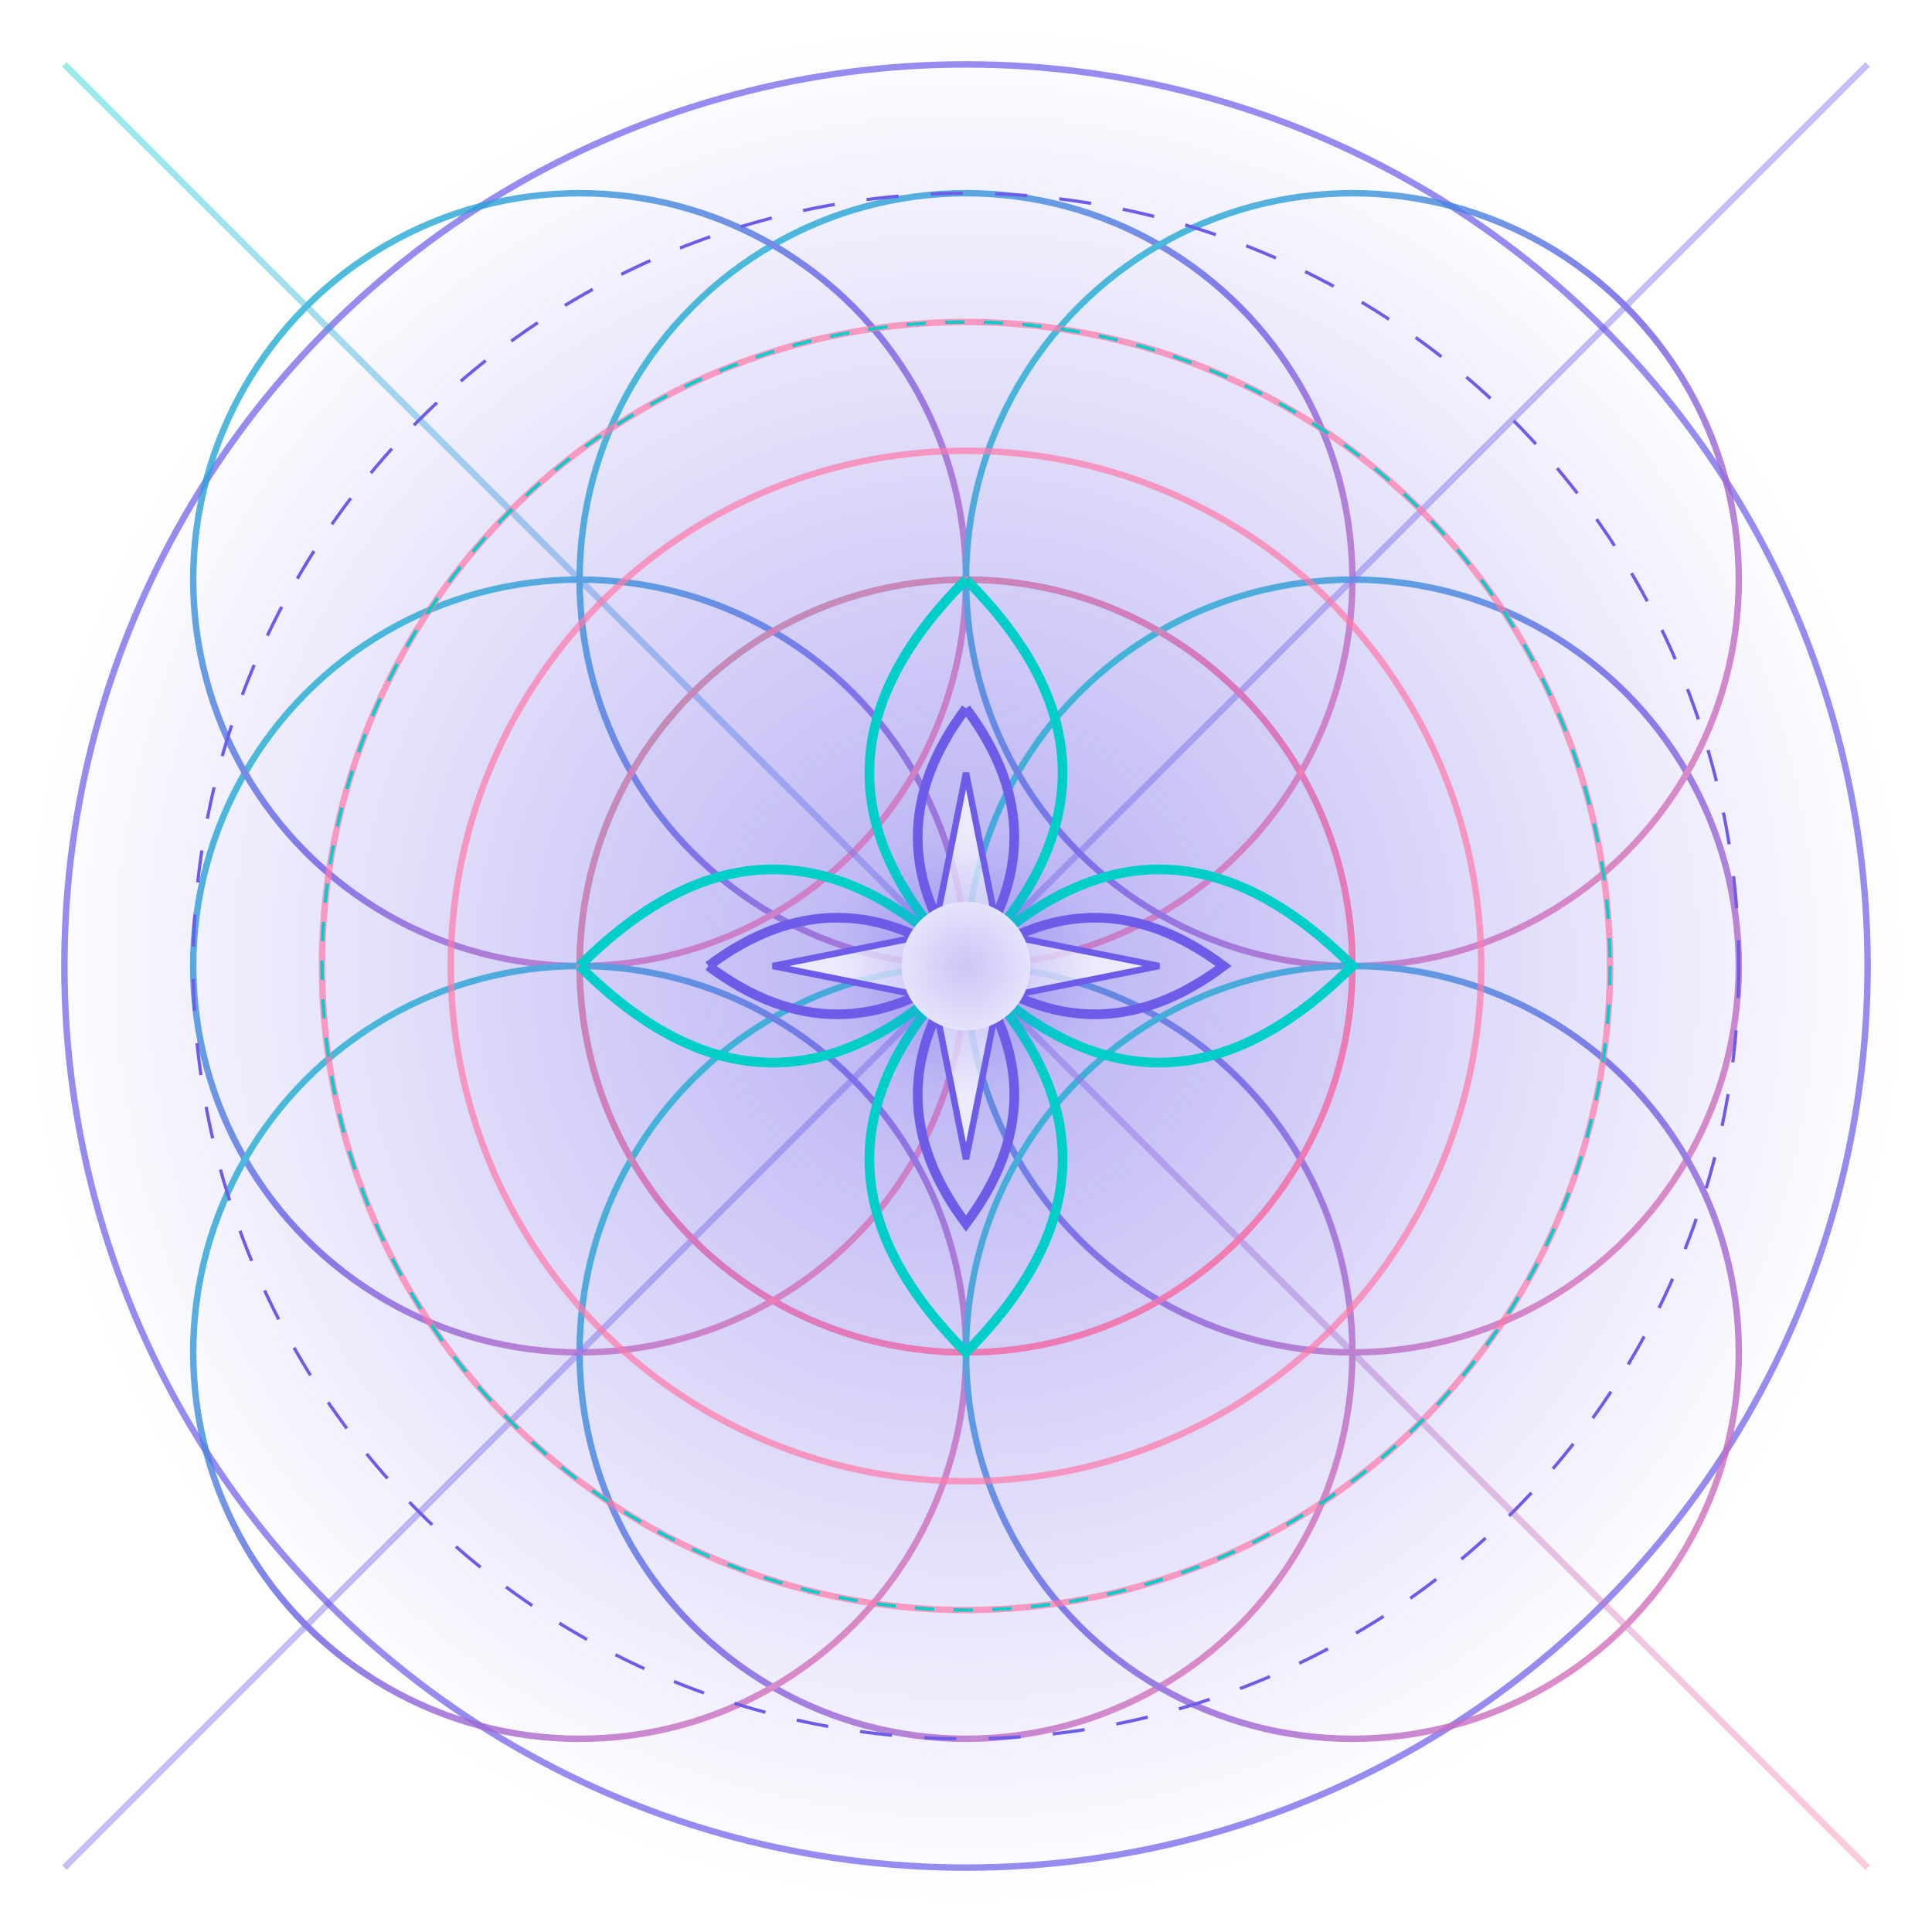
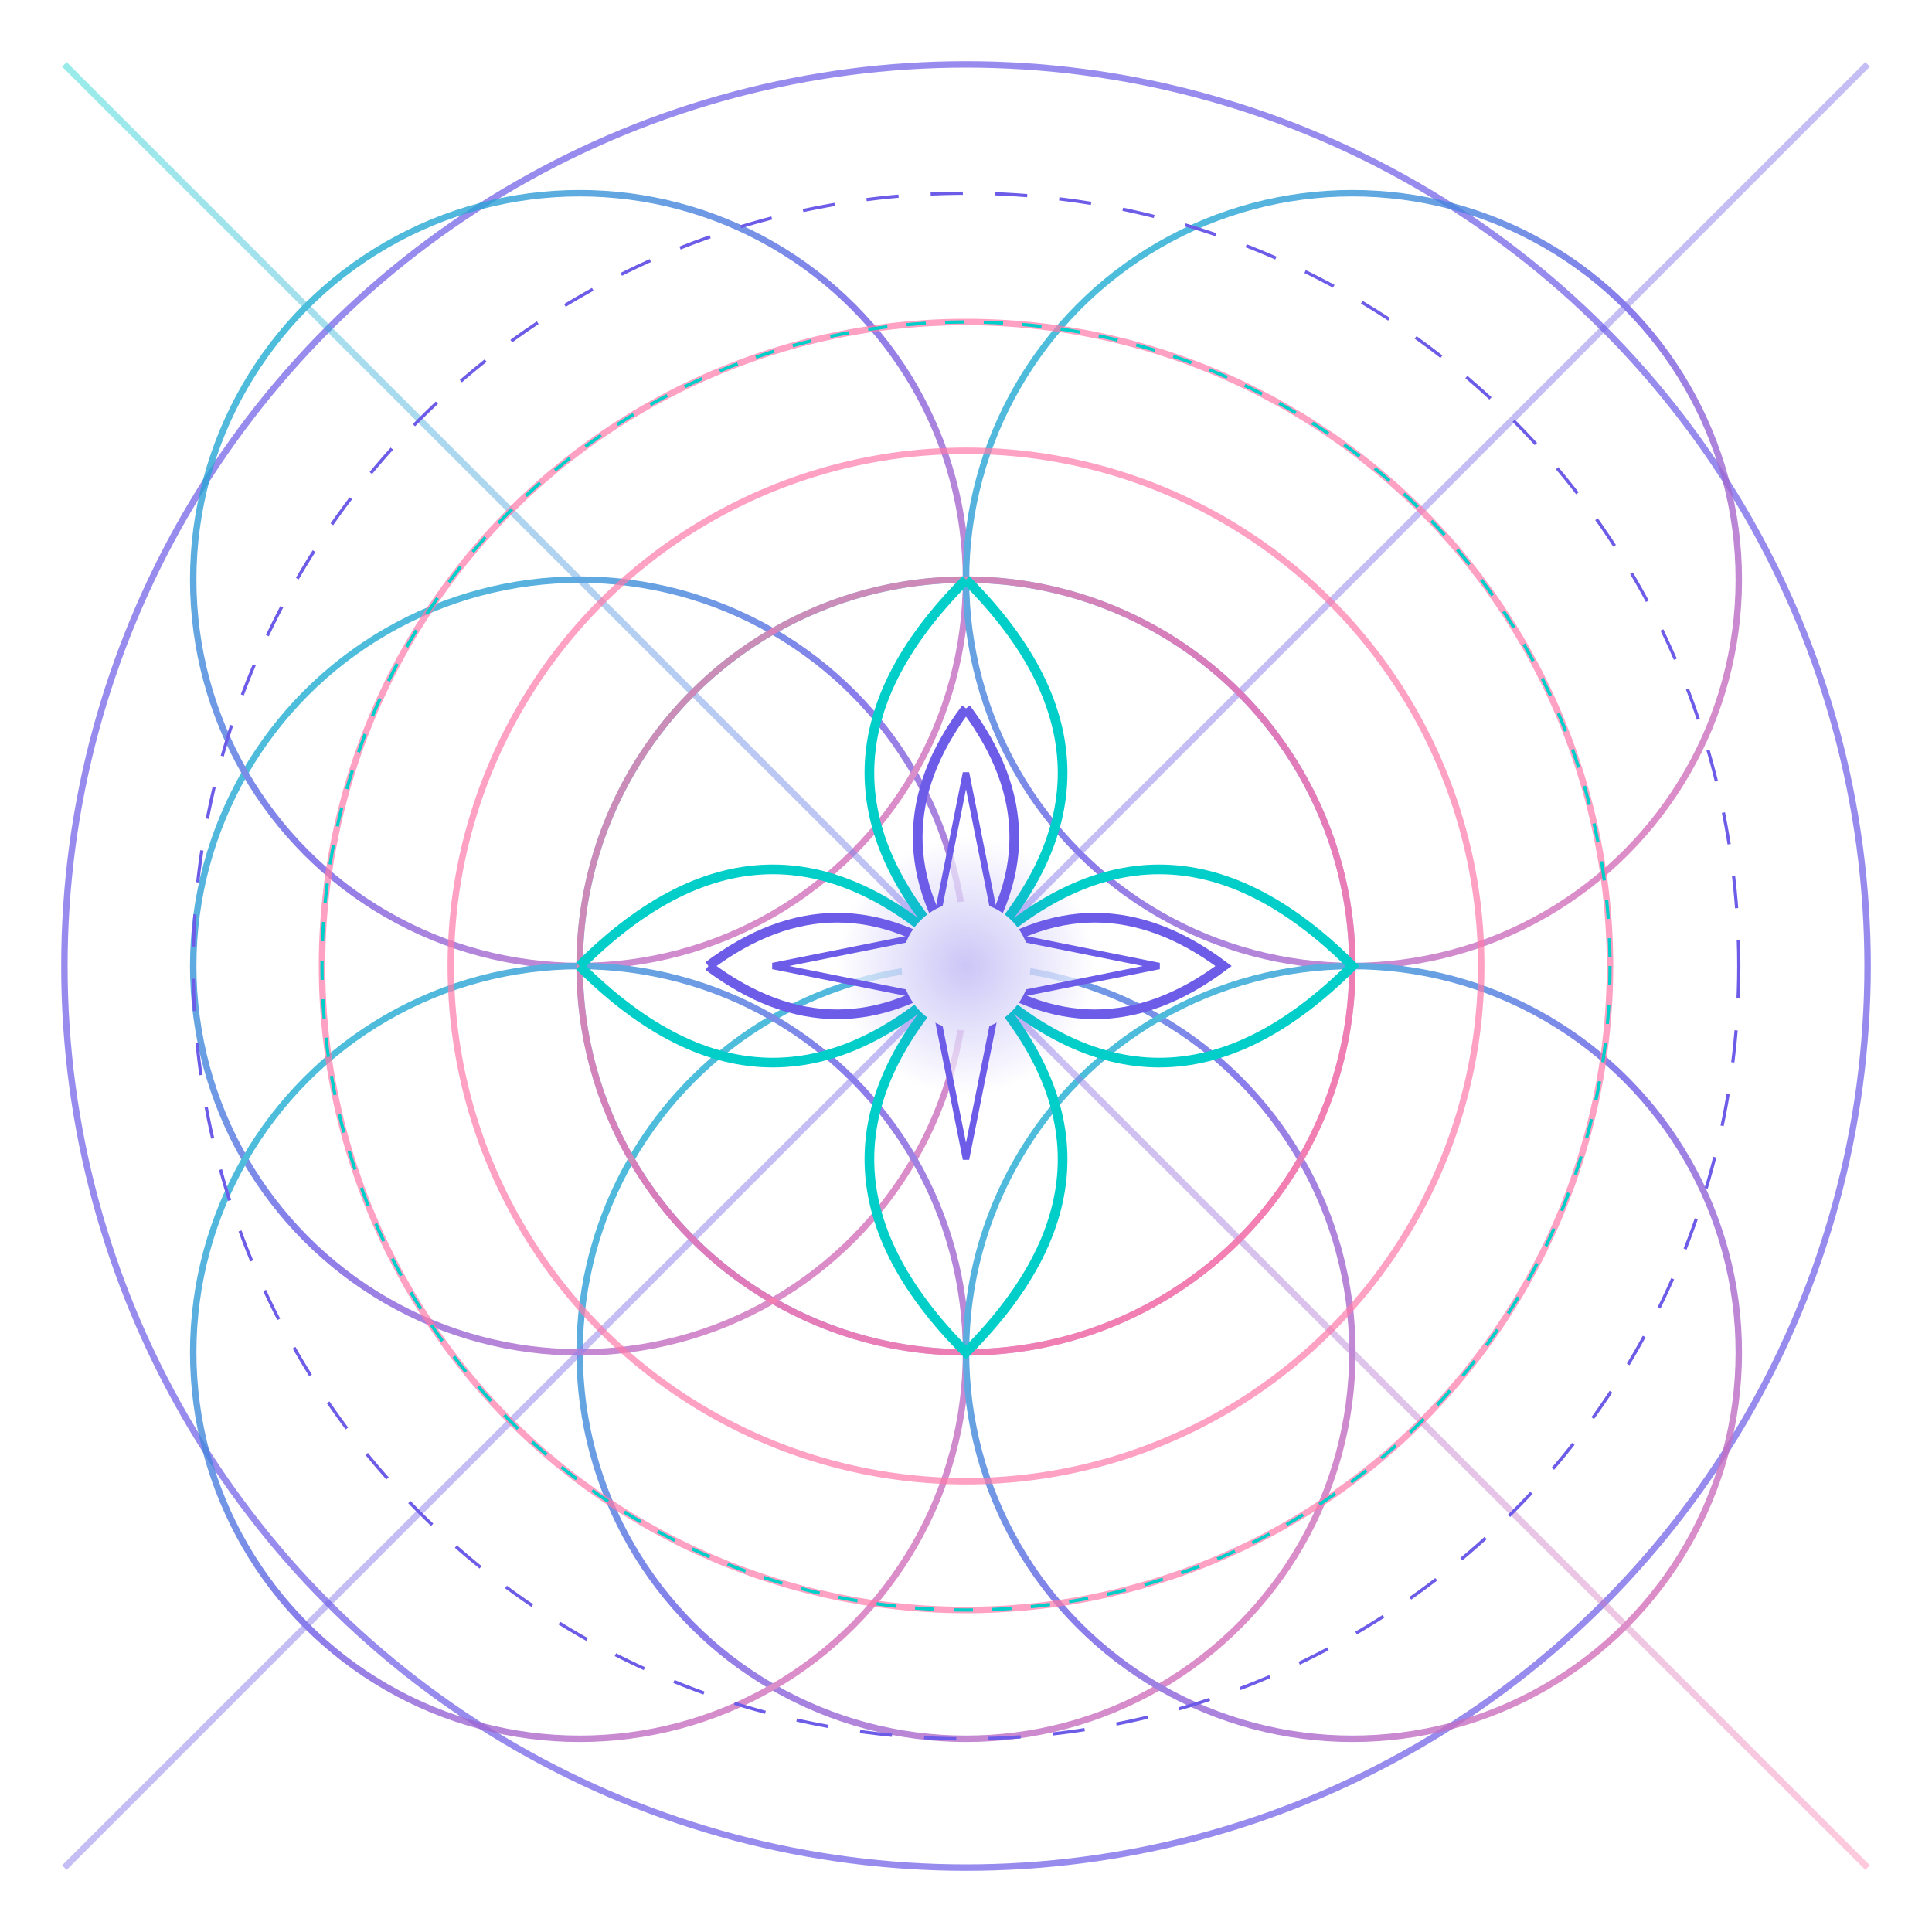
<svg xmlns="http://www.w3.org/2000/svg" width="300" height="300" viewBox="0 0 300 300">
  <defs>
    <radialGradient id="sigil-glow" cx="50%" cy="50%" r="50%" fx="50%" fy="50%">
      <stop offset="0%" stop-color="#6c5ce7" stop-opacity="0.5" />
      <stop offset="100%" stop-color="#6c5ce7" stop-opacity="0" />
    </radialGradient>
    <filter id="glow-filter" x="-50%" y="-50%" width="200%" height="200%">
      <feGaussianBlur stdDeviation="5" result="blur" />
      <feComposite in="SourceGraphic" in2="blur" operator="over" />
    </filter>
    <linearGradient id="line-gradient" x1="0%" y1="0%" x2="100%" y2="100%">
      <stop offset="0%" stop-color="#00cec9" />
      <stop offset="50%" stop-color="#6c5ce7" />
      <stop offset="100%" stop-color="#fd79a8" />
    </linearGradient>
  </defs>
-   <circle cx="150" cy="150" r="145" fill="url(#sigil-glow)" />
  <circle cx="150" cy="150" r="140" fill="none" stroke="#6c5ce7" stroke-width="1" stroke-opacity="0.7" />
  <g opacity="0.8">
    <circle cx="150" cy="150" r="60" fill="none" stroke="url(#line-gradient)" stroke-width="1" />
-     <circle cx="150" cy="90" r="60" fill="none" stroke="url(#line-gradient)" stroke-width="1" />
    <circle cx="150" cy="210" r="60" fill="none" stroke="url(#line-gradient)" stroke-width="1" />
    <circle cx="90" cy="150" r="60" fill="none" stroke="url(#line-gradient)" stroke-width="1" />
-     <circle cx="210" cy="150" r="60" fill="none" stroke="url(#line-gradient)" stroke-width="1" />
    <circle cx="90" cy="90" r="60" fill="none" stroke="url(#line-gradient)" stroke-width="1" />
    <circle cx="210" cy="90" r="60" fill="none" stroke="url(#line-gradient)" stroke-width="1" />
    <circle cx="90" cy="210" r="60" fill="none" stroke="url(#line-gradient)" stroke-width="1" />
    <circle cx="210" cy="210" r="60" fill="none" stroke="url(#line-gradient)" stroke-width="1" />
    <line x1="150" y1="10" x2="150" y2="290" stroke="url(#line-gradient)" stroke-width="1" opacity="0.5" />
    <line x1="10" y1="150" x2="290" y2="150" stroke="url(#line-gradient)" stroke-width="1" opacity="0.5" />
    <line x1="10" y1="10" x2="290" y2="290" stroke="url(#line-gradient)" stroke-width="1" opacity="0.5" />
    <line x1="290" y1="10" x2="10" y2="290" stroke="url(#line-gradient)" stroke-width="1" opacity="0.5" />
  </g>
  <g opacity="0.7">
    <path d="M150,90 A60,60 0 0,1 210,150 A60,60 0 0,1 150,210 A60,60 0 0,1 90,150 A60,60 0 0,1 150,90" fill="none" stroke="#fd79a8" stroke-width="1" />
    <path d="M150,70 A80,80 0 0,1 230,150 A80,80 0 0,1 150,230 A80,80 0 0,1 70,150 A80,80 0 0,1 150,70" fill="none" stroke="#fd79a8" stroke-width="1" />
    <path d="M150,50 A100,100 0 0,1 250,150 A100,100 0 0,1 150,250 A100,100 0 0,1 50,150 A100,100 0 0,1 150,50" fill="none" stroke="#fd79a8" stroke-width="1" />
  </g>
  <g>
    <path d="M150,90 Q180,120 150,150 Q120,120 150,90" fill="none" stroke="#00cec9" stroke-width="1.5" />
    <path d="M150,150 Q180,180 150,210 Q120,180 150,150" fill="none" stroke="#00cec9" stroke-width="1.5" />
    <path d="M90,150 Q120,180 150,150 Q120,120 90,150" fill="none" stroke="#00cec9" stroke-width="1.5" />
    <path d="M150,150 Q180,120 210,150 Q180,180 150,150" fill="none" stroke="#00cec9" stroke-width="1.5" />
    <path d="M150,110 Q165,130 150,150 Q135,130 150,110" fill="none" stroke="#6c5ce7" stroke-width="1.5" />
-     <path d="M150,150 Q165,170 150,190 Q135,170 150,150" fill="none" stroke="#6c5ce7" stroke-width="1.5" />
    <path d="M110,150 Q130,165 150,150 Q130,135 110,150" fill="none" stroke="#6c5ce7" stroke-width="1.5" />
    <path d="M150,150 Q170,165 190,150 Q170,135 150,150" fill="none" stroke="#6c5ce7" stroke-width="1.5" />
  </g>
  <g filter="url(#glow-filter)">
    <path d="M150,120 L155,145 L180,150 L155,155 L150,180 L145,155 L120,150 L145,145 Z" fill="#ffffff" fill-opacity="0.7" stroke="#6c5ce7" stroke-width="1" />
  </g>
  <circle cx="150" cy="150" r="10" fill="#ffffff" filter="url(#glow-filter)" />
  <style>
    @keyframes rotate {
      0% { transform: rotate(0deg); transform-origin: 150px 150px; }
      100% { transform: rotate(360deg); transform-origin: 150px 150px; }
    }
    
    @keyframes pulse {
      0% { opacity: 0.7; }
      50% { opacity: 1; }
      100% { opacity: 0.7; }
    }
    
    #rotating-geometry {
      animation: rotate 60s infinite linear;
    }
    
    #pulsing-center {
      animation: pulse 3s infinite ease-in-out;
    }
  </style>
  <g id="rotating-geometry">
    <circle cx="150" cy="150" r="120" fill="none" stroke="#6c5ce7" stroke-width="0.5" stroke-dasharray="5,5" />
    <circle cx="150" cy="150" r="100" fill="none" stroke="#00cec9" stroke-width="0.5" stroke-dasharray="3,3" />
  </g>
  <circle id="pulsing-center" cx="150" cy="150" r="20" fill="url(#sigil-glow)" opacity="0.7" />
</svg>